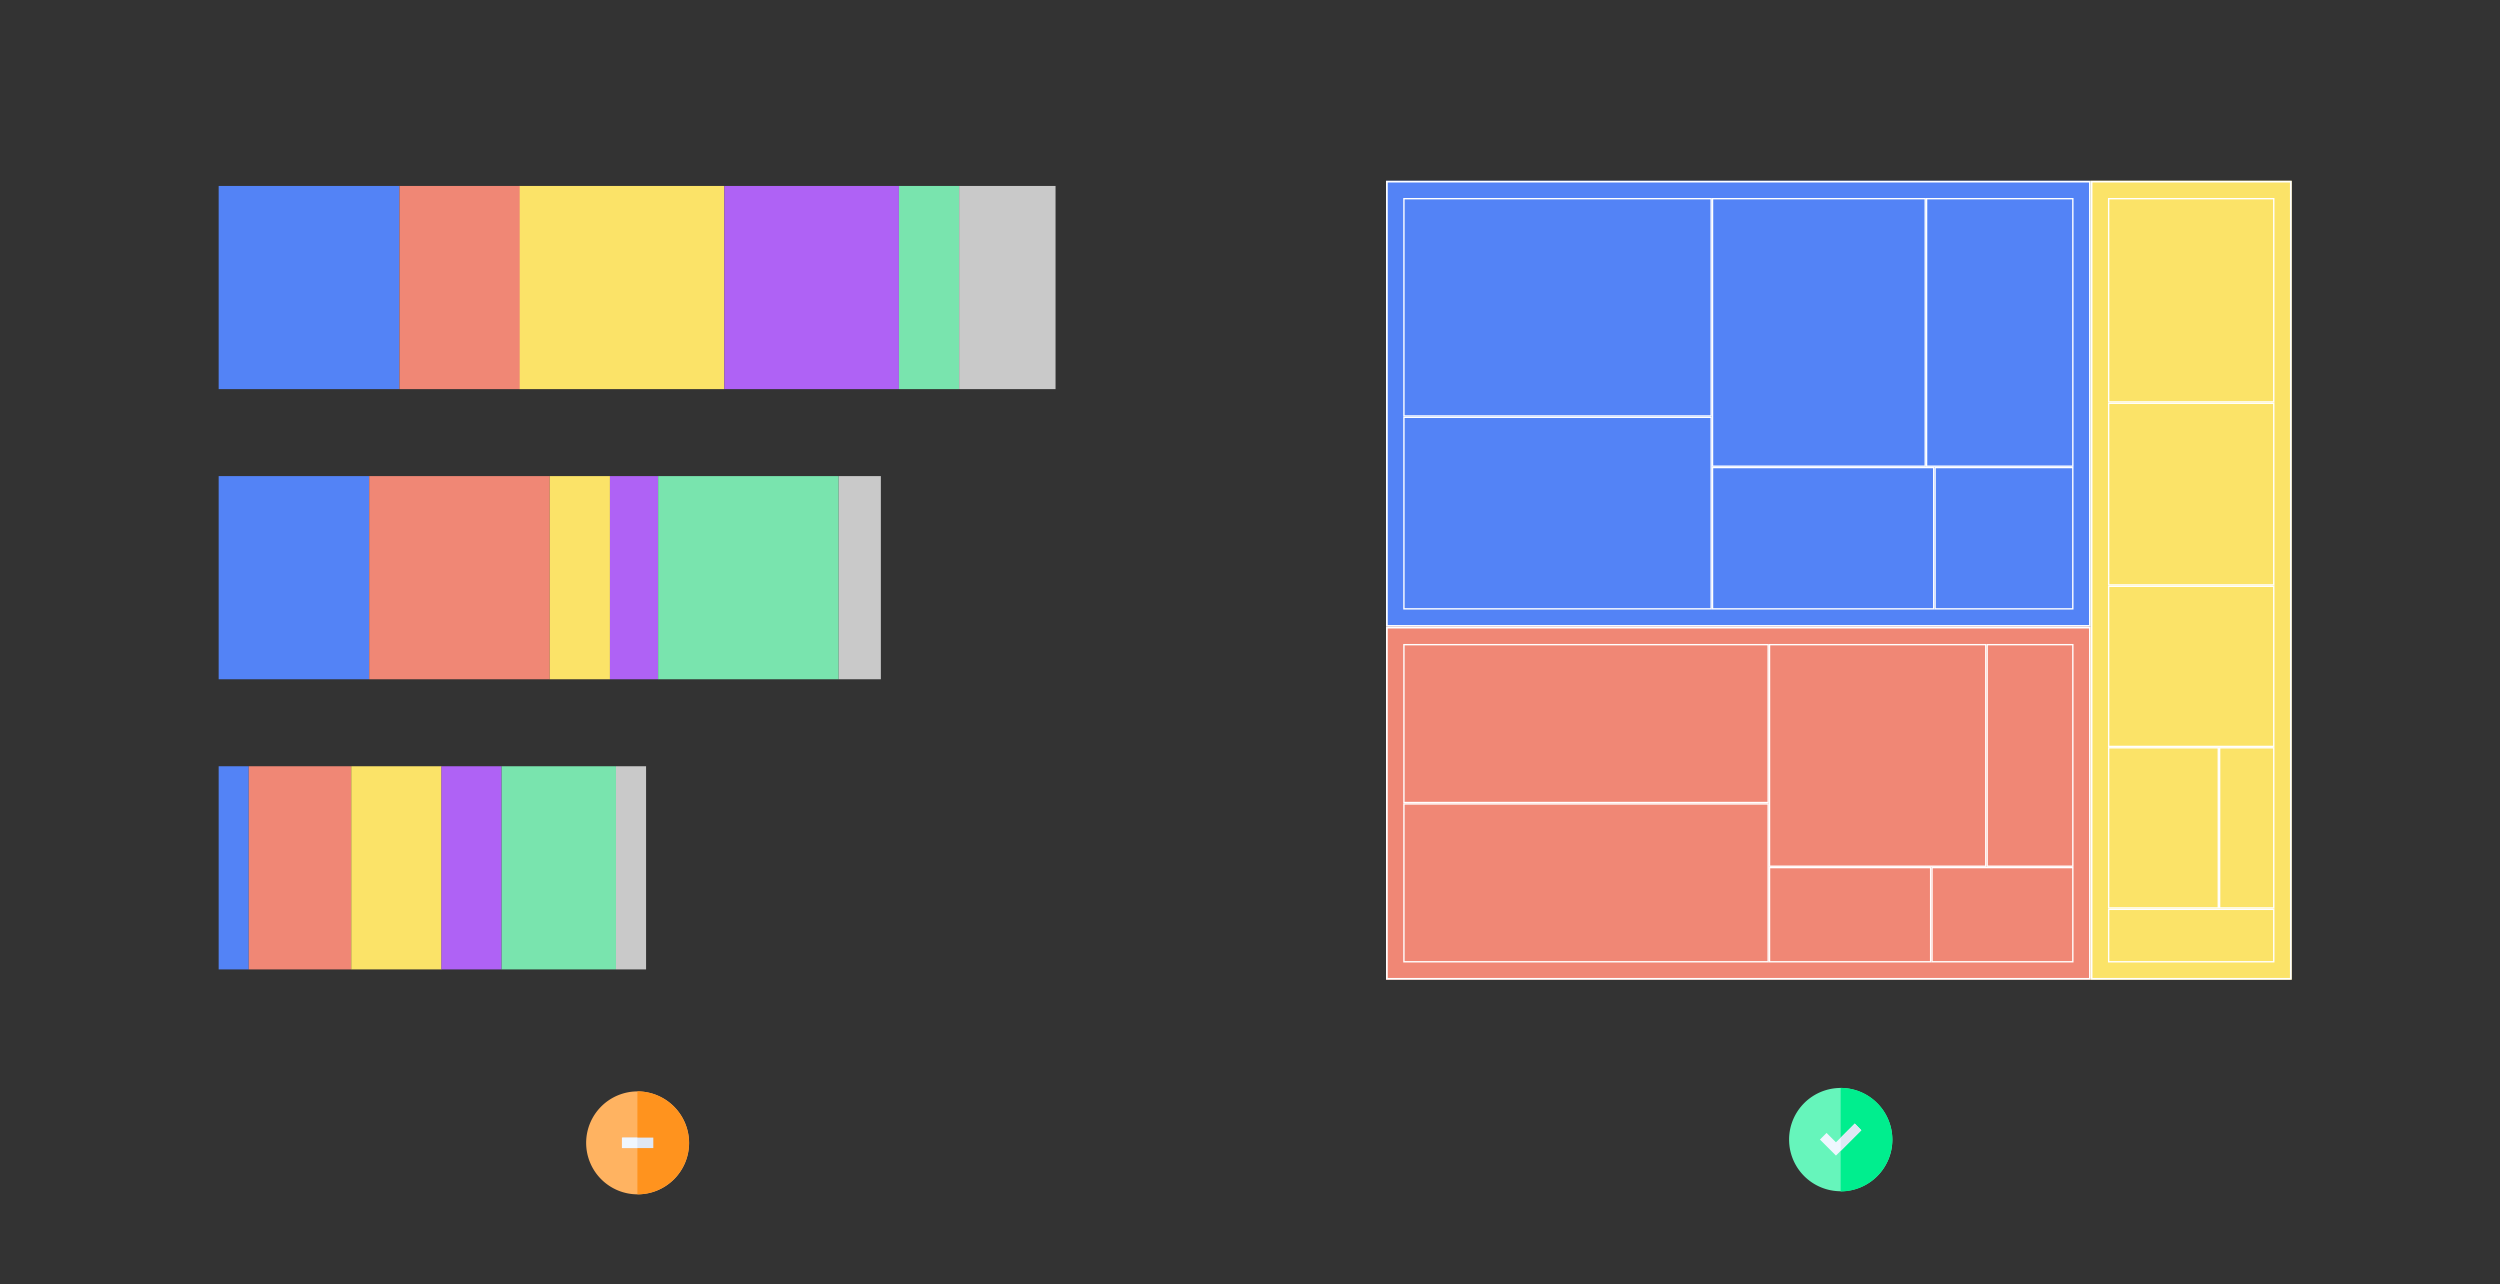
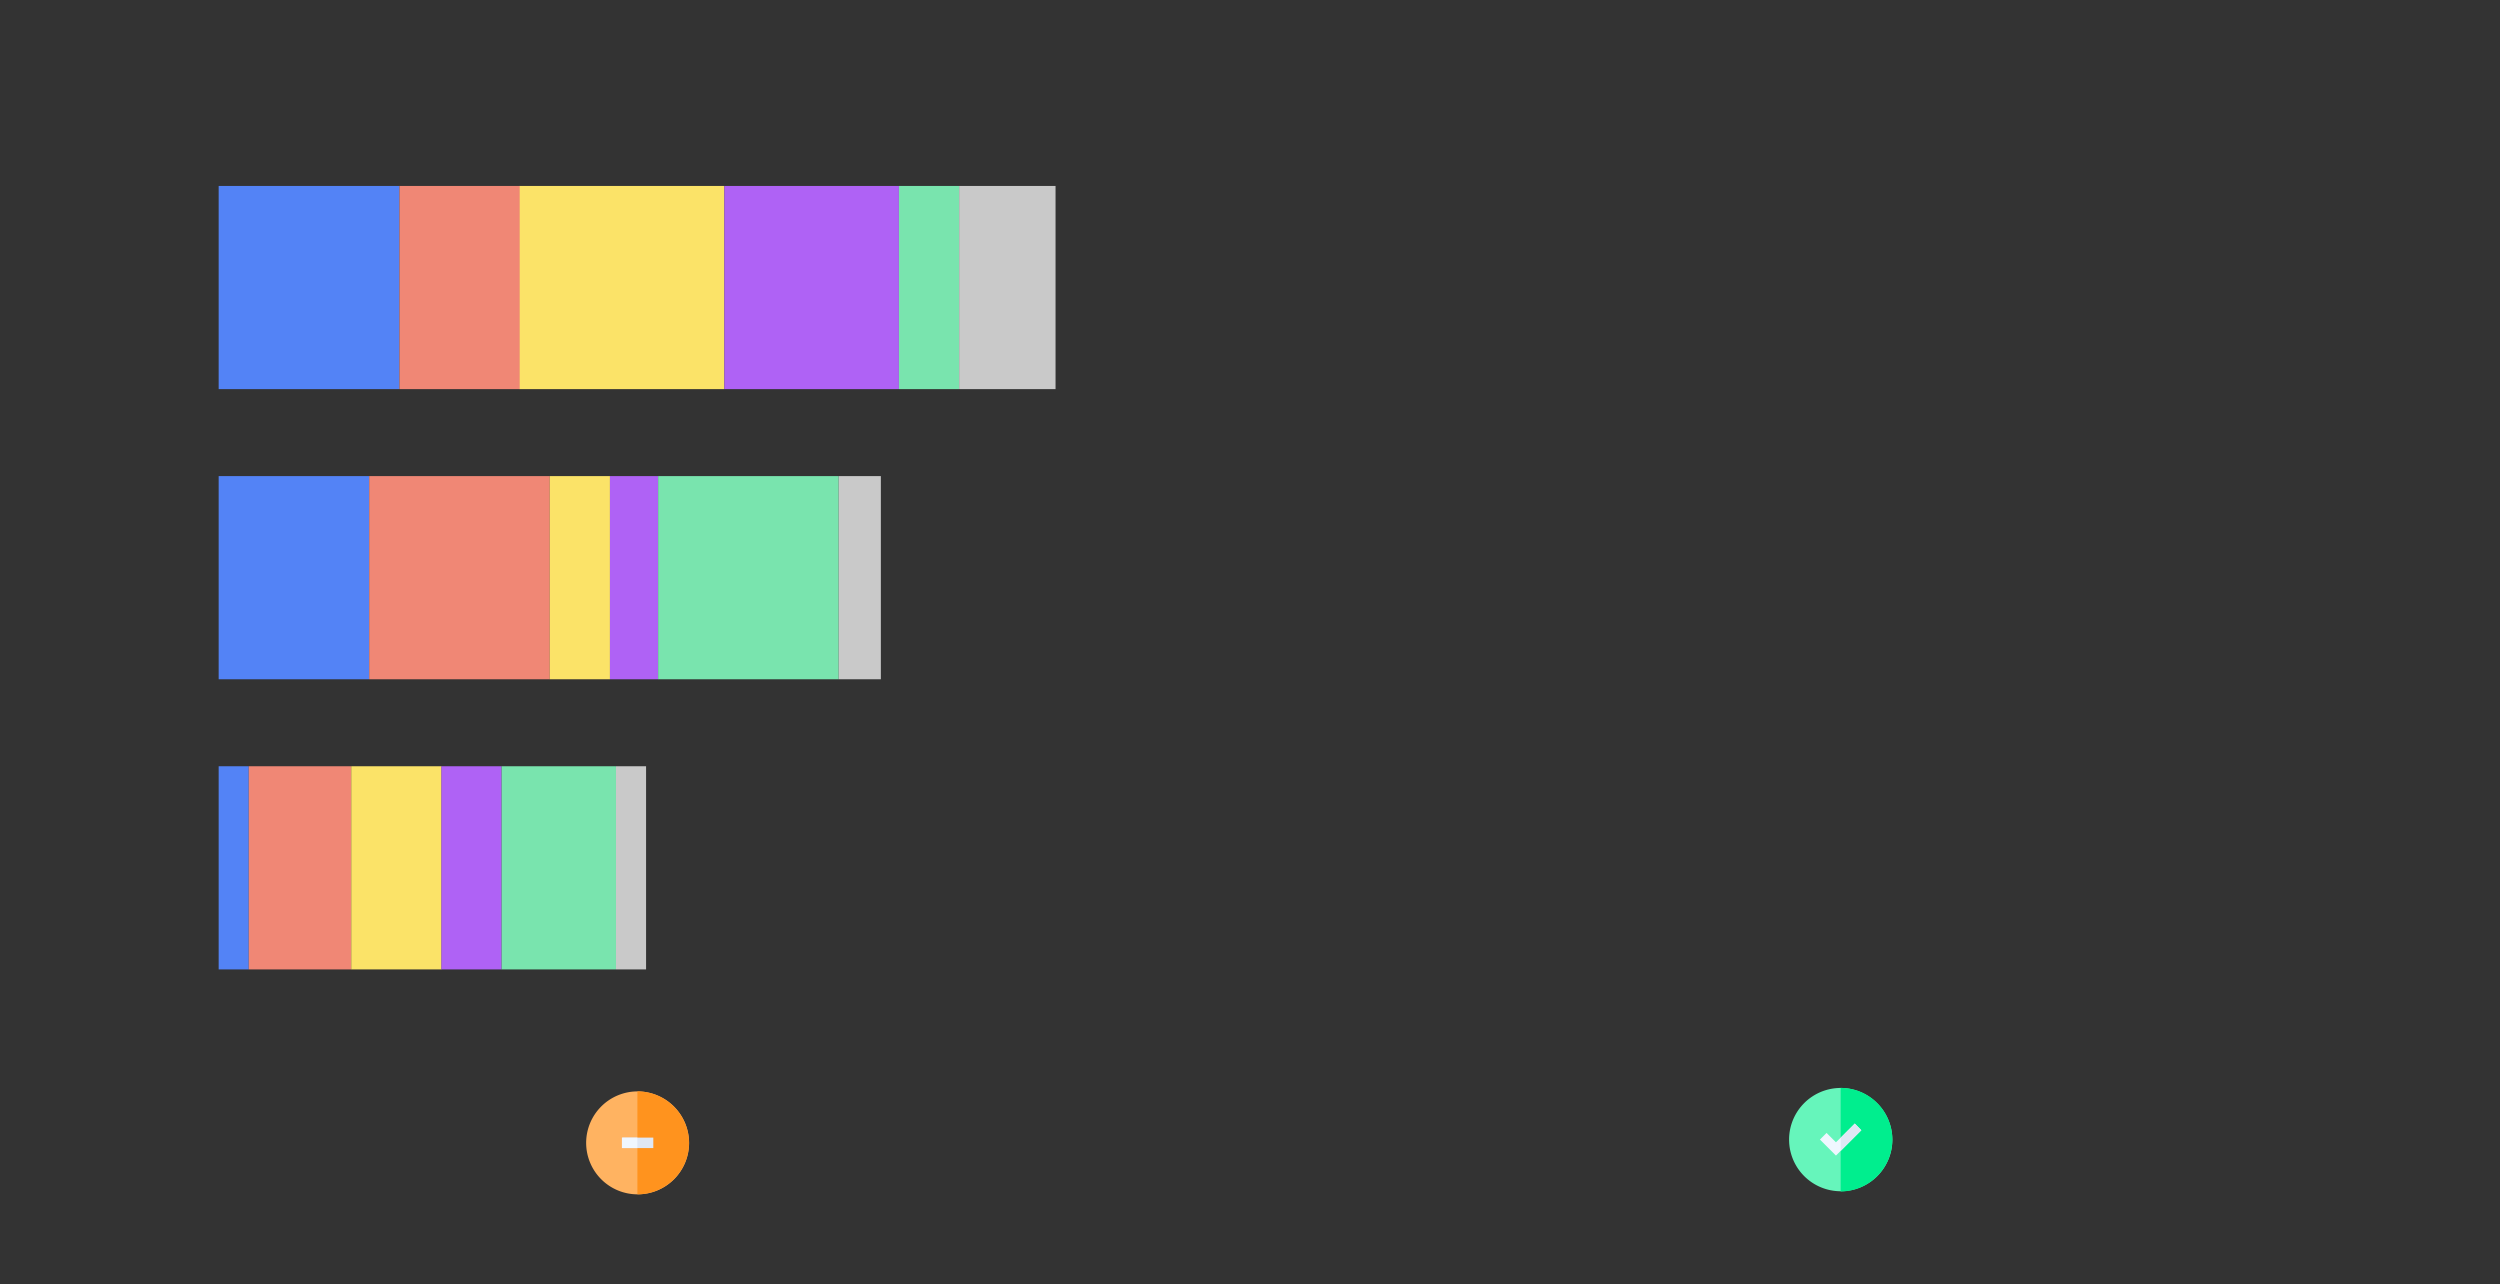
<svg xmlns="http://www.w3.org/2000/svg" id="Layer_1" data-name="Layer 1" viewBox="0 0 726 373">
  <rect x="0" y="0" width="726" height="373" fill="#333333" stroke="none" />
  <defs>
    <style>.cls-1,.cls-10,.cls-13,.cls-36{fill:none;}.cls-2{fill:#ffb361;}.cls-3{fill:#ff931e;}.cls-4{fill:#dfe7f4;}.cls-5{fill:#f0f7ff;}.cls-6{fill:#66f5bb;}.cls-7{fill:#00ee8e;}.cls-8{clip-path:url(#clip-path);}.cls-9{fill:#5383f6;}.cls-10,.cls-13{stroke:#fff;}.cls-10,.cls-36{stroke-width:0.5px;}.cls-11{fill:#f08775;}.cls-12{fill:#fbe368;}.cls-13{stroke-width:0.4px;}.cls-14{clip-path:url(#clip-path-2);}.cls-15{clip-path:url(#clip-path-3);}.cls-16{clip-path:url(#clip-path-4);}.cls-17{clip-path:url(#clip-path-5);}.cls-18{fill:#af62f5;}.cls-19{clip-path:url(#clip-path-6);}.cls-20{fill:#79e4ae;}.cls-21{clip-path:url(#clip-path-7);}.cls-22{fill:#c9c9c9;}.cls-23{clip-path:url(#clip-path-8);}.cls-24{clip-path:url(#clip-path-9);}.cls-25{clip-path:url(#clip-path-10);}.cls-26{clip-path:url(#clip-path-11);}.cls-27{clip-path:url(#clip-path-12);}.cls-28{clip-path:url(#clip-path-13);}.cls-29{clip-path:url(#clip-path-14);}.cls-30{clip-path:url(#clip-path-15);}.cls-31{clip-path:url(#clip-path-16);}.cls-32{clip-path:url(#clip-path-17);}.cls-33{clip-path:url(#clip-path-18);}.cls-34{clip-path:url(#clip-path-19);}.cls-35{clip-path:url(#clip-path-20);}.cls-36{stroke:#333;stroke-opacity:0;}</style>
    <clipPath id="clip-path">
-       <rect class="cls-1" x="382.5" y="32.5" width="303" height="272" />
-     </clipPath>
+       </clipPath>
    <clipPath id="clip-path-2">
      <rect class="cls-1" x="33.5" y="24" width="303" height="287.5" />
    </clipPath>
    <clipPath id="clip-path-3">
      <polygon class="cls-1" points="63.5 54 115.95 54 115.95 54 115.95 112.98 115.95 112.98 63.5 112.98 63.5 112.98 63.5 54" />
    </clipPath>
    <clipPath id="clip-path-4">
      <polygon class="cls-1" points="115.95 54 150.91 54 150.91 54 150.91 112.98 150.91 112.98 115.95 112.98 115.95 112.98 115.95 54" />
    </clipPath>
    <clipPath id="clip-path-5">
      <polygon class="cls-1" points="150.91 54 210.35 54 210.35 54 210.35 112.98 210.35 112.98 150.91 112.98 150.91 112.98 150.91 54" />
    </clipPath>
    <clipPath id="clip-path-6">
      <polygon class="cls-1" points="210.35 54 261.05 54 261.05 54 261.05 112.98 261.05 112.98 210.35 112.98 210.35 112.98 210.35 54" />
    </clipPath>
    <clipPath id="clip-path-7">
      <polygon class="cls-1" points="261.05 54 278.53 54 278.53 54 278.53 112.98 278.53 112.98 261.05 112.98 261.05 112.98 261.05 54" />
    </clipPath>
    <clipPath id="clip-path-8">
      <polygon class="cls-1" points="278.53 54 306.5 54 306.5 54 306.5 112.98 306.5 112.98 278.53 112.98 278.53 112.98 278.53 54" />
    </clipPath>
    <clipPath id="clip-path-9">
      <polygon class="cls-1" points="63.5 138.26 107.2 138.26 107.2 138.26 107.2 197.24 107.2 197.24 63.5 197.24 63.5 197.24 63.5 138.26" />
    </clipPath>
    <clipPath id="clip-path-10">
      <polygon class="cls-1" points="107.2 138.26 159.65 138.26 159.65 138.26 159.65 197.24 159.65 197.24 107.2 197.24 107.2 197.24 107.2 138.26" />
    </clipPath>
    <clipPath id="clip-path-11">
      <polygon class="cls-1" points="159.65 138.26 177.13 138.26 177.13 138.26 177.13 197.24 177.13 197.24 159.65 197.24 159.65 197.24 159.65 138.26" />
    </clipPath>
    <clipPath id="clip-path-12">
      <polygon class="cls-1" points="177.13 138.26 191.12 138.26 191.12 138.26 191.12 197.24 191.12 197.24 177.13 197.24 177.13 197.24 177.13 138.26" />
    </clipPath>
    <clipPath id="clip-path-13">
      <polygon class="cls-1" points="191.12 138.26 243.56 138.26 243.56 138.26 243.56 197.24 243.56 197.24 191.12 197.24 191.12 197.24 191.12 138.26" />
    </clipPath>
    <clipPath id="clip-path-14">
      <polygon class="cls-1" points="243.56 138.26 255.8 138.26 255.8 138.26 255.8 197.24 255.8 197.24 243.56 197.24 243.56 197.24 243.56 138.26" />
    </clipPath>
    <clipPath id="clip-path-15">
      <polygon class="cls-1" points="63.5 222.52 72.24 222.52 72.24 222.52 72.24 281.5 72.24 281.5 63.5 281.5 63.5 281.5 63.5 222.52" />
    </clipPath>
    <clipPath id="clip-path-16">
      <polygon class="cls-1" points="72.24 222.52 101.96 222.52 101.96 222.52 101.96 281.5 101.96 281.5 72.24 281.5 72.24 281.5 72.24 222.52" />
    </clipPath>
    <clipPath id="clip-path-17">
      <polygon class="cls-1" points="101.96 222.52 128.18 222.52 128.18 222.52 128.18 281.5 128.18 281.5 101.96 281.5 101.96 281.5 101.96 222.52" />
    </clipPath>
    <clipPath id="clip-path-18">
      <polygon class="cls-1" points="128.18 222.52 145.66 222.52 145.66 222.52 145.66 281.5 145.66 281.5 128.18 281.5 128.18 281.5 128.18 222.52" />
    </clipPath>
    <clipPath id="clip-path-19">
      <polygon class="cls-1" points="145.66 222.52 178.88 222.52 178.88 222.52 178.88 281.5 178.88 281.5 145.66 281.5 145.66 281.5 145.66 222.52" />
    </clipPath>
    <clipPath id="clip-path-20">
      <polygon class="cls-1" points="178.88 222.52 187.62 222.52 187.62 222.52 187.62 281.5 187.62 281.5 178.88 281.5 178.88 281.5 178.88 222.52" />
    </clipPath>
  </defs>
  <path class="cls-2" d="M185.12,316.94a14.95,14.95,0,1,0,15,15A15,15,0,0,0,185.12,316.94Z" />
  <path class="cls-3" d="M200.1,331.94a15.07,15.07,0,0,0-15-15v29.89A15,15,0,0,0,200.1,331.94Z" />
  <rect class="cls-4" x="180.75" y="330.36" width="8.97" height="3.04" />
  <rect class="cls-5" x="180.6" y="330.36" width="4.48" height="3.04" />
  <path class="cls-6" d="M534.55,315.94a15,15,0,1,0,15,15.08v-.09A15.09,15.09,0,0,0,534.55,315.94Z" />
  <path class="cls-7" d="M549.53,330.93a15,15,0,0,0-15-15V346A15.08,15.08,0,0,0,549.53,330.93Z" />
  <path class="cls-5" d="M538.63,326.28l-4.08,4.08-1.39,1.36L530.43,329l-1.92,1.93,4.65,4.65,1.36-1.36,6-6Z" />
  <path class="cls-4" d="M538.63,326.28l-4.08,4.08v3.86l6-6Z" />
  <g id="Element_2">
    <g class="cls-8">
      <g id="grect">
        <rect class="cls-9" x="402.5" y="52.5" width="204.65" height="129.51" />
        <rect class="cls-10" x="402.75" y="52.75" width="204.15" height="129.01" />
      </g>
      <g id="grect-2" data-name="grect">
        <rect class="cls-11" x="402.5" y="182.01" width="204.65" height="102.49" />
        <rect class="cls-10" x="402.75" y="182.26" width="204.15" height="101.99" />
      </g>
      <g id="grect-3" data-name="grect">
        <rect class="cls-12" x="607.15" y="52.5" width="58.35" height="232" />
        <rect class="cls-10" x="607.4" y="52.75" width="57.85" height="231.5" />
      </g>
      <g id="grect-4" data-name="grect">
        <rect class="cls-1" x="407.5" y="57.5" width="89.62" height="63.49" />
        <rect class="cls-13" x="407.7" y="57.7" width="89.22" height="63.09" />
      </g>
      <g id="grect-5" data-name="grect">
        <rect class="cls-1" x="407.5" y="120.99" width="89.62" height="56.02" />
        <rect class="cls-13" x="407.7" y="121.19" width="89.22" height="55.62" />
      </g>
      <g id="grect-6" data-name="grect">
        <rect class="cls-1" x="497.12" y="57.5" width="62.16" height="78.08" />
        <rect class="cls-13" x="497.32" y="57.7" width="61.76" height="77.68" />
      </g>
      <g id="grect-7" data-name="grect">
        <rect class="cls-1" x="559.28" y="57.5" width="42.87" height="78.08" />
        <rect class="cls-13" x="559.48" y="57.7" width="42.47" height="77.68" />
      </g>
      <g id="grect-8" data-name="grect">
        <rect class="cls-1" x="497.12" y="135.58" width="64.63" height="41.43" />
-         <rect class="cls-13" x="497.32" y="135.78" width="64.23" height="41.03" />
      </g>
      <g id="grect-9" data-name="grect">
        <rect class="cls-1" x="561.75" y="135.58" width="40.39" height="41.43" />
        <rect class="cls-13" x="561.95" y="135.78" width="39.99" height="41.03" />
      </g>
      <g id="grect-10" data-name="grect">
        <rect class="cls-1" x="407.5" y="187.01" width="106.17" height="46.24" />
        <rect class="cls-13" x="407.7" y="187.21" width="105.77" height="45.84" />
      </g>
      <g id="grect-11" data-name="grect">
-         <rect class="cls-1" x="407.5" y="233.26" width="106.17" height="46.24" />
        <rect class="cls-13" x="407.7" y="233.46" width="105.77" height="45.84" />
      </g>
      <g id="grect-12" data-name="grect">
        <rect class="cls-1" x="513.67" y="187.01" width="63.2" height="64.74" />
        <rect class="cls-13" x="513.87" y="187.21" width="62.8" height="64.34" />
      </g>
      <g id="grect-13" data-name="grect">
        <rect class="cls-1" x="576.87" y="187.01" width="25.28" height="64.74" />
        <rect class="cls-13" x="577.07" y="187.21" width="24.88" height="64.34" />
      </g>
      <g id="grect-14" data-name="grect">
        <rect class="cls-1" x="513.67" y="251.75" width="47.19" height="27.75" />
        <rect class="cls-13" x="513.87" y="251.95" width="46.79" height="27.35" />
      </g>
      <g id="grect-15" data-name="grect">
        <rect class="cls-1" x="560.86" y="251.75" width="41.29" height="27.75" />
        <rect class="cls-13" x="561.06" y="251.95" width="40.89" height="27.35" />
      </g>
      <g id="grect-16" data-name="grect">
        <rect class="cls-1" x="612.15" y="57.5" width="48.35" height="59.41" />
        <rect class="cls-13" x="612.35" y="57.7" width="47.95" height="59.01" />
      </g>
      <g id="grect-17" data-name="grect">
        <rect class="cls-1" x="612.15" y="116.91" width="48.35" height="53.15" />
        <rect class="cls-13" x="612.35" y="117.11" width="47.95" height="52.75" />
      </g>
      <g id="grect-18" data-name="grect">
        <rect class="cls-1" x="612.15" y="170.06" width="48.35" height="46.9" />
        <rect class="cls-13" x="612.35" y="170.26" width="47.95" height="46.5" />
      </g>
      <g id="grect-19" data-name="grect">
        <rect class="cls-1" x="612.15" y="216.96" width="32.24" height="46.9" />
        <rect class="cls-13" x="612.35" y="217.16" width="31.84" height="46.5" />
      </g>
      <g id="grect-20" data-name="grect">
        <rect class="cls-1" x="644.38" y="216.96" width="16.12" height="46.9" />
        <rect class="cls-13" x="644.58" y="217.16" width="15.72" height="46.5" />
      </g>
      <g id="grect-21" data-name="grect">
        <rect class="cls-1" x="612.15" y="263.87" width="48.35" height="15.63" />
        <rect class="cls-13" x="612.35" y="264.07" width="47.95" height="15.23" />
      </g>
    </g>
  </g>
  <g id="Element_2_copy1">
    <g class="cls-14">
      <path class="cls-9" d="M63.5,54H116v59H63.5Z" />
      <g class="cls-15">
        <path class="cls-1" d="M63.5,54H116v59H63.5Z" />
      </g>
      <path class="cls-11" d="M116,54h35v59H116Z" />
      <g class="cls-16">
        <path class="cls-1" d="M116,54h35v59H116Z" />
      </g>
      <path class="cls-12" d="M150.91,54h59.44v59H150.91Z" />
      <g class="cls-17">
        <path class="cls-1" d="M150.91,54h59.44v59H150.91Z" />
      </g>
      <path class="cls-18" d="M210.35,54h50.7v59h-50.7Z" />
      <g class="cls-19">
        <path class="cls-1" d="M210.35,54h50.7v59h-50.7Z" />
      </g>
      <path class="cls-20" d="M261.05,54h17.48v59H261.05Z" />
      <g class="cls-21">
-         <path class="cls-1" d="M261.05,54h17.48v59H261.05Z" />
-       </g>
+         </g>
      <path class="cls-22" d="M278.53,54h28v59h-28Z" />
      <g class="cls-23">
        <path class="cls-1" d="M278.53,54h28v59h-28Z" />
      </g>
      <path class="cls-9" d="M63.5,138.26h43.71v59H63.5Z" />
      <g class="cls-24">
        <path class="cls-1" d="M63.5,138.26h43.71v59H63.5Z" />
      </g>
      <path class="cls-11" d="M107.21,138.26h52.44v59H107.21Z" />
      <g class="cls-25">
        <path class="cls-1" d="M107.21,138.26h52.44v59H107.21Z" />
      </g>
      <path class="cls-12" d="M159.65,138.26h17.48v59H159.65Z" />
      <g class="cls-26">
        <path class="cls-1" d="M159.65,138.26h17.48v59H159.65Z" />
      </g>
      <path class="cls-18" d="M177.13,138.26h14v59h-14Z" />
      <g class="cls-27">
        <path class="cls-1" d="M177.13,138.26h14v59h-14Z" />
      </g>
      <path class="cls-20" d="M191.12,138.26h52.44v59H191.12Z" />
      <g class="cls-28">
-         <path class="cls-1" d="M191.12,138.26h52.44v59H191.12Z" />
-       </g>
+         </g>
      <path class="cls-22" d="M243.56,138.26H255.8v59H243.56Z" />
      <g class="cls-29">
        <path class="cls-1" d="M243.56,138.26H255.8v59H243.56Z" />
      </g>
      <path class="cls-9" d="M63.5,222.52h8.74v59H63.5Z" />
      <g class="cls-30">
        <path class="cls-1" d="M63.5,222.52h8.74v59H63.5Z" />
      </g>
      <path class="cls-11" d="M72.24,222.52H102v59H72.24Z" />
      <g class="cls-31">
        <path class="cls-1" d="M72.24,222.52H102v59H72.24Z" />
      </g>
      <path class="cls-12" d="M102,222.52h26.22v59H102Z" />
      <g class="cls-32">
        <path class="cls-1" d="M102,222.52h26.22v59H102Z" />
      </g>
      <path class="cls-18" d="M128.18,222.52h17.49v59H128.18Z" />
      <g class="cls-33">
        <path class="cls-1" d="M128.18,222.52h17.49v59H128.18Z" />
      </g>
      <path class="cls-20" d="M145.67,222.52h33.21v59H145.67Z" />
      <g class="cls-34">
-         <path class="cls-1" d="M145.67,222.52h33.21v59H145.67Z" />
+         <path class="cls-1" d="M145.67,222.52h33.21H145.67Z" />
      </g>
      <path class="cls-22" d="M178.88,222.52h8.74v59h-8.74Z" />
      <g class="cls-35">
        <path class="cls-1" d="M178.88,222.52h8.74v59h-8.74Z" />
      </g>
      <path class="cls-36" d="M63.5,281.5h243" />
      <path class="cls-36" d="M63.5,54V281.5" />
    </g>
  </g>
</svg>